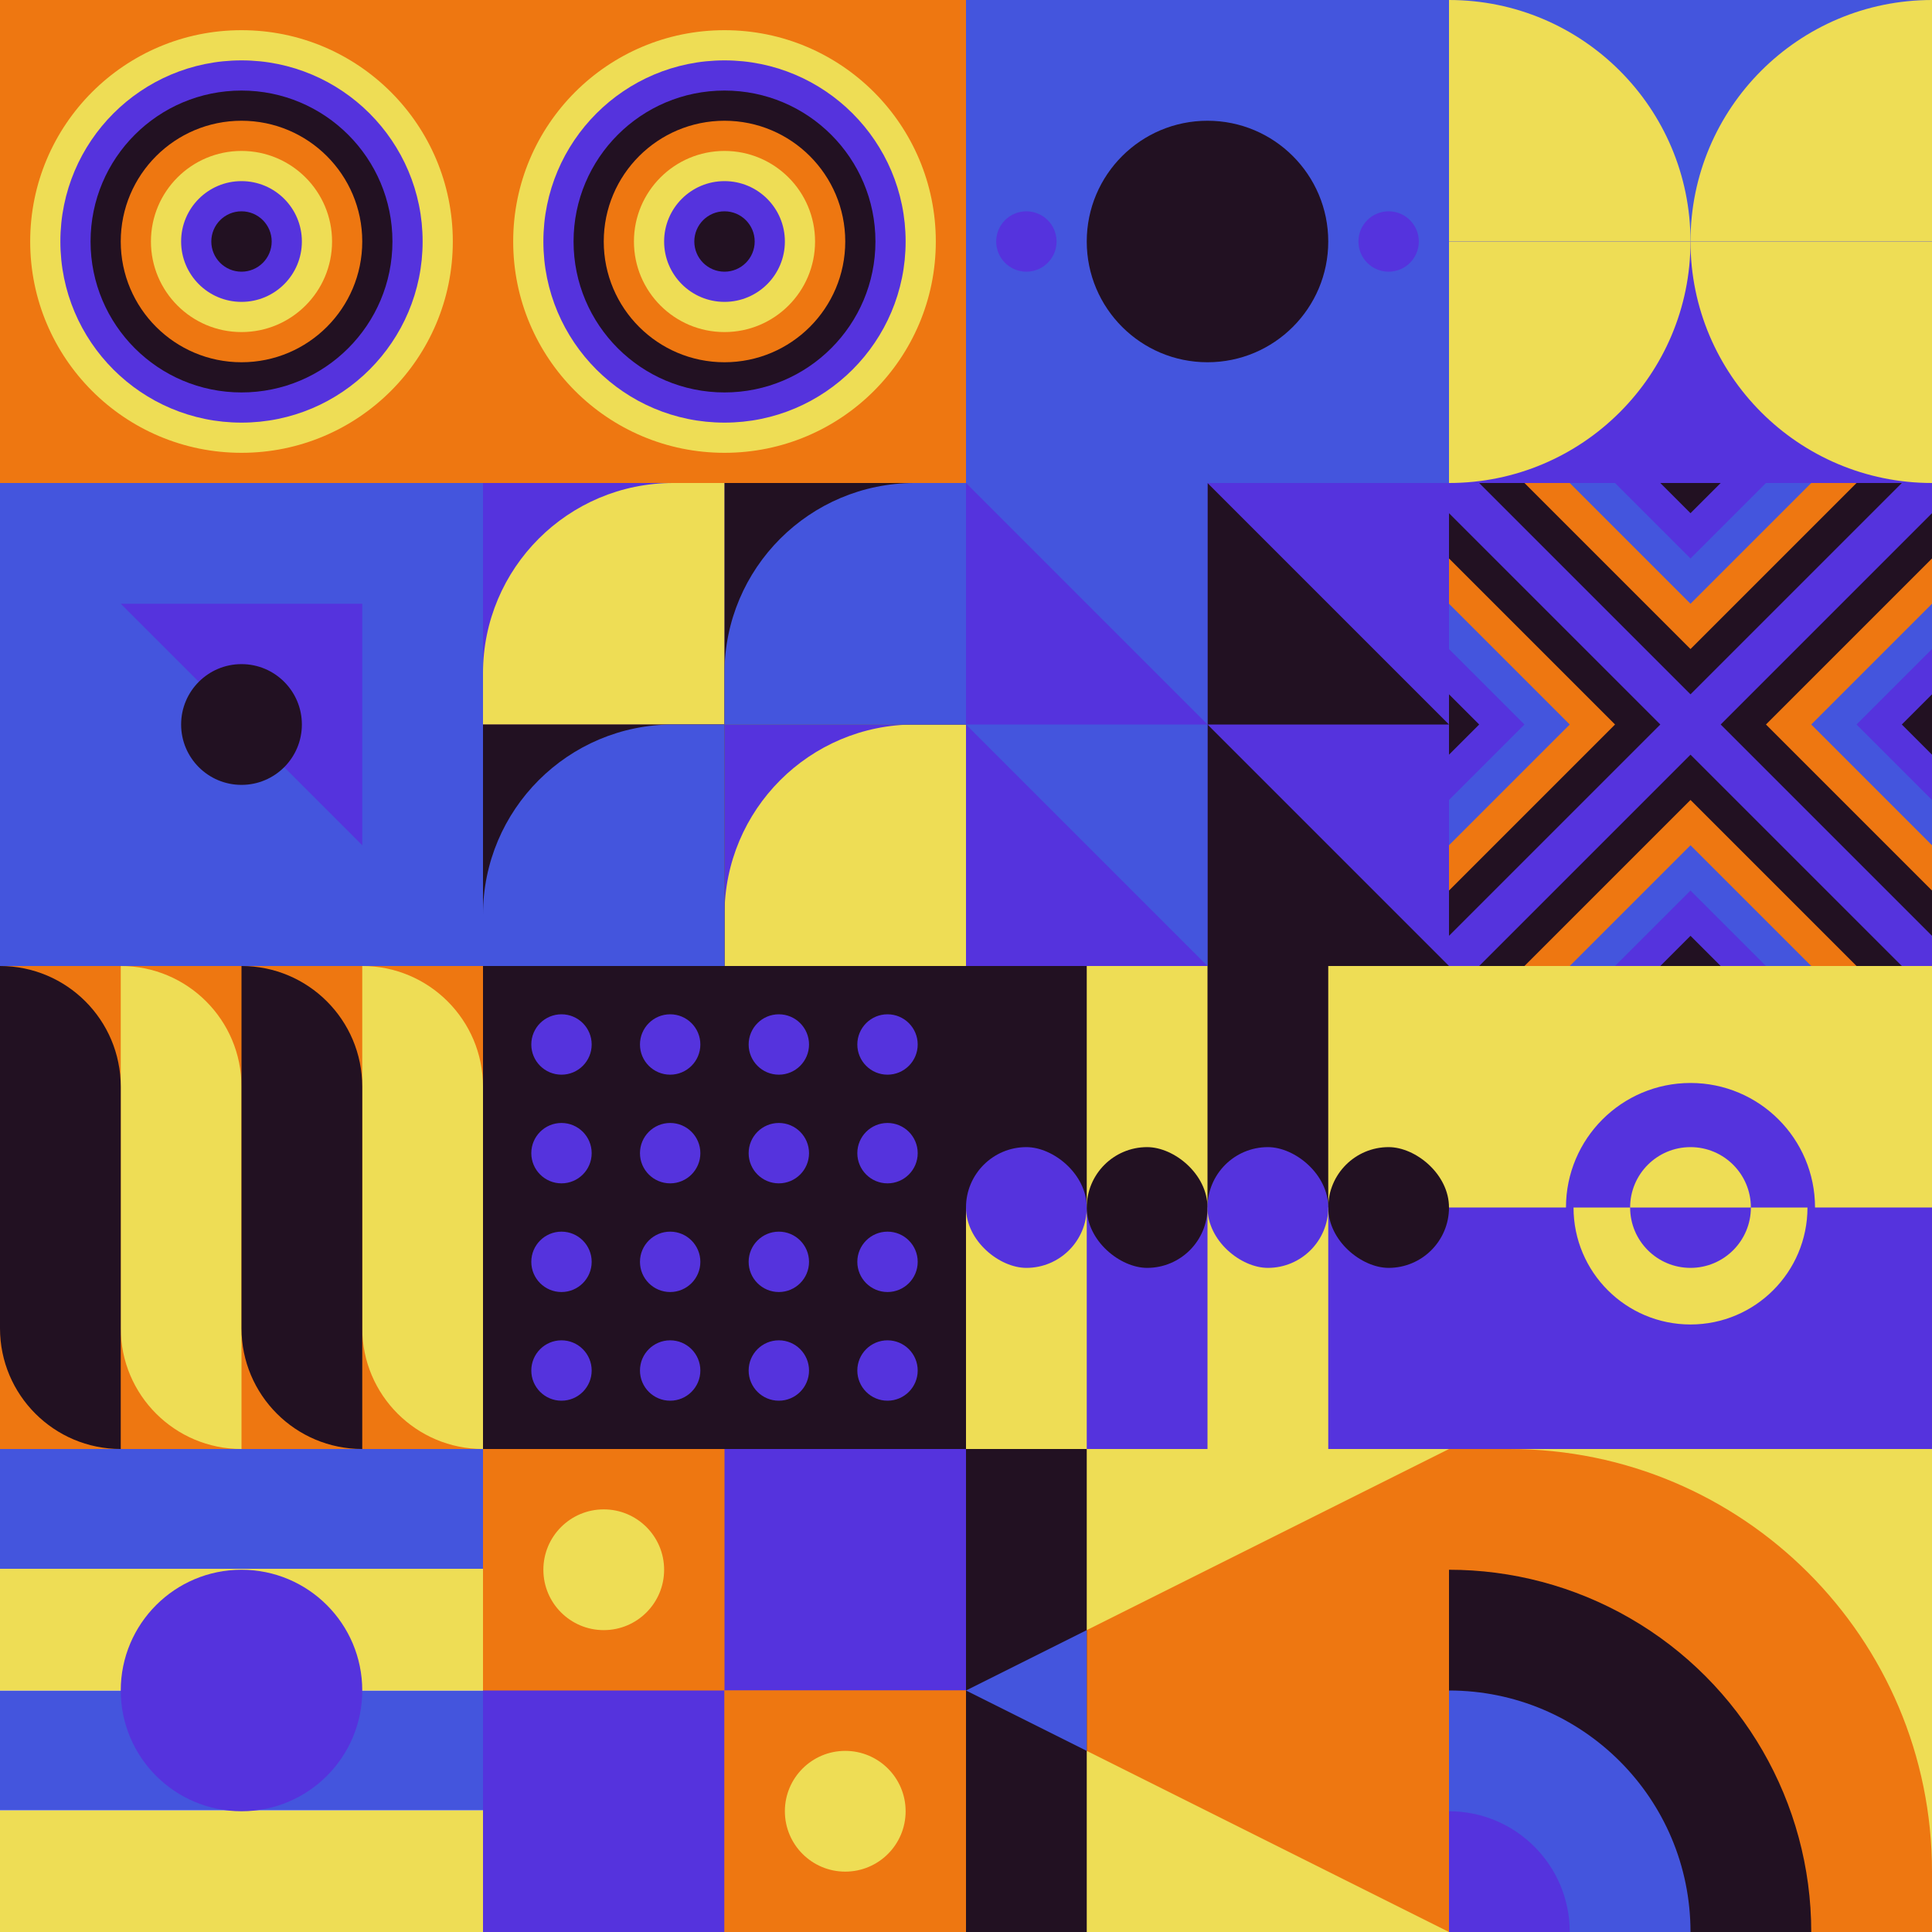
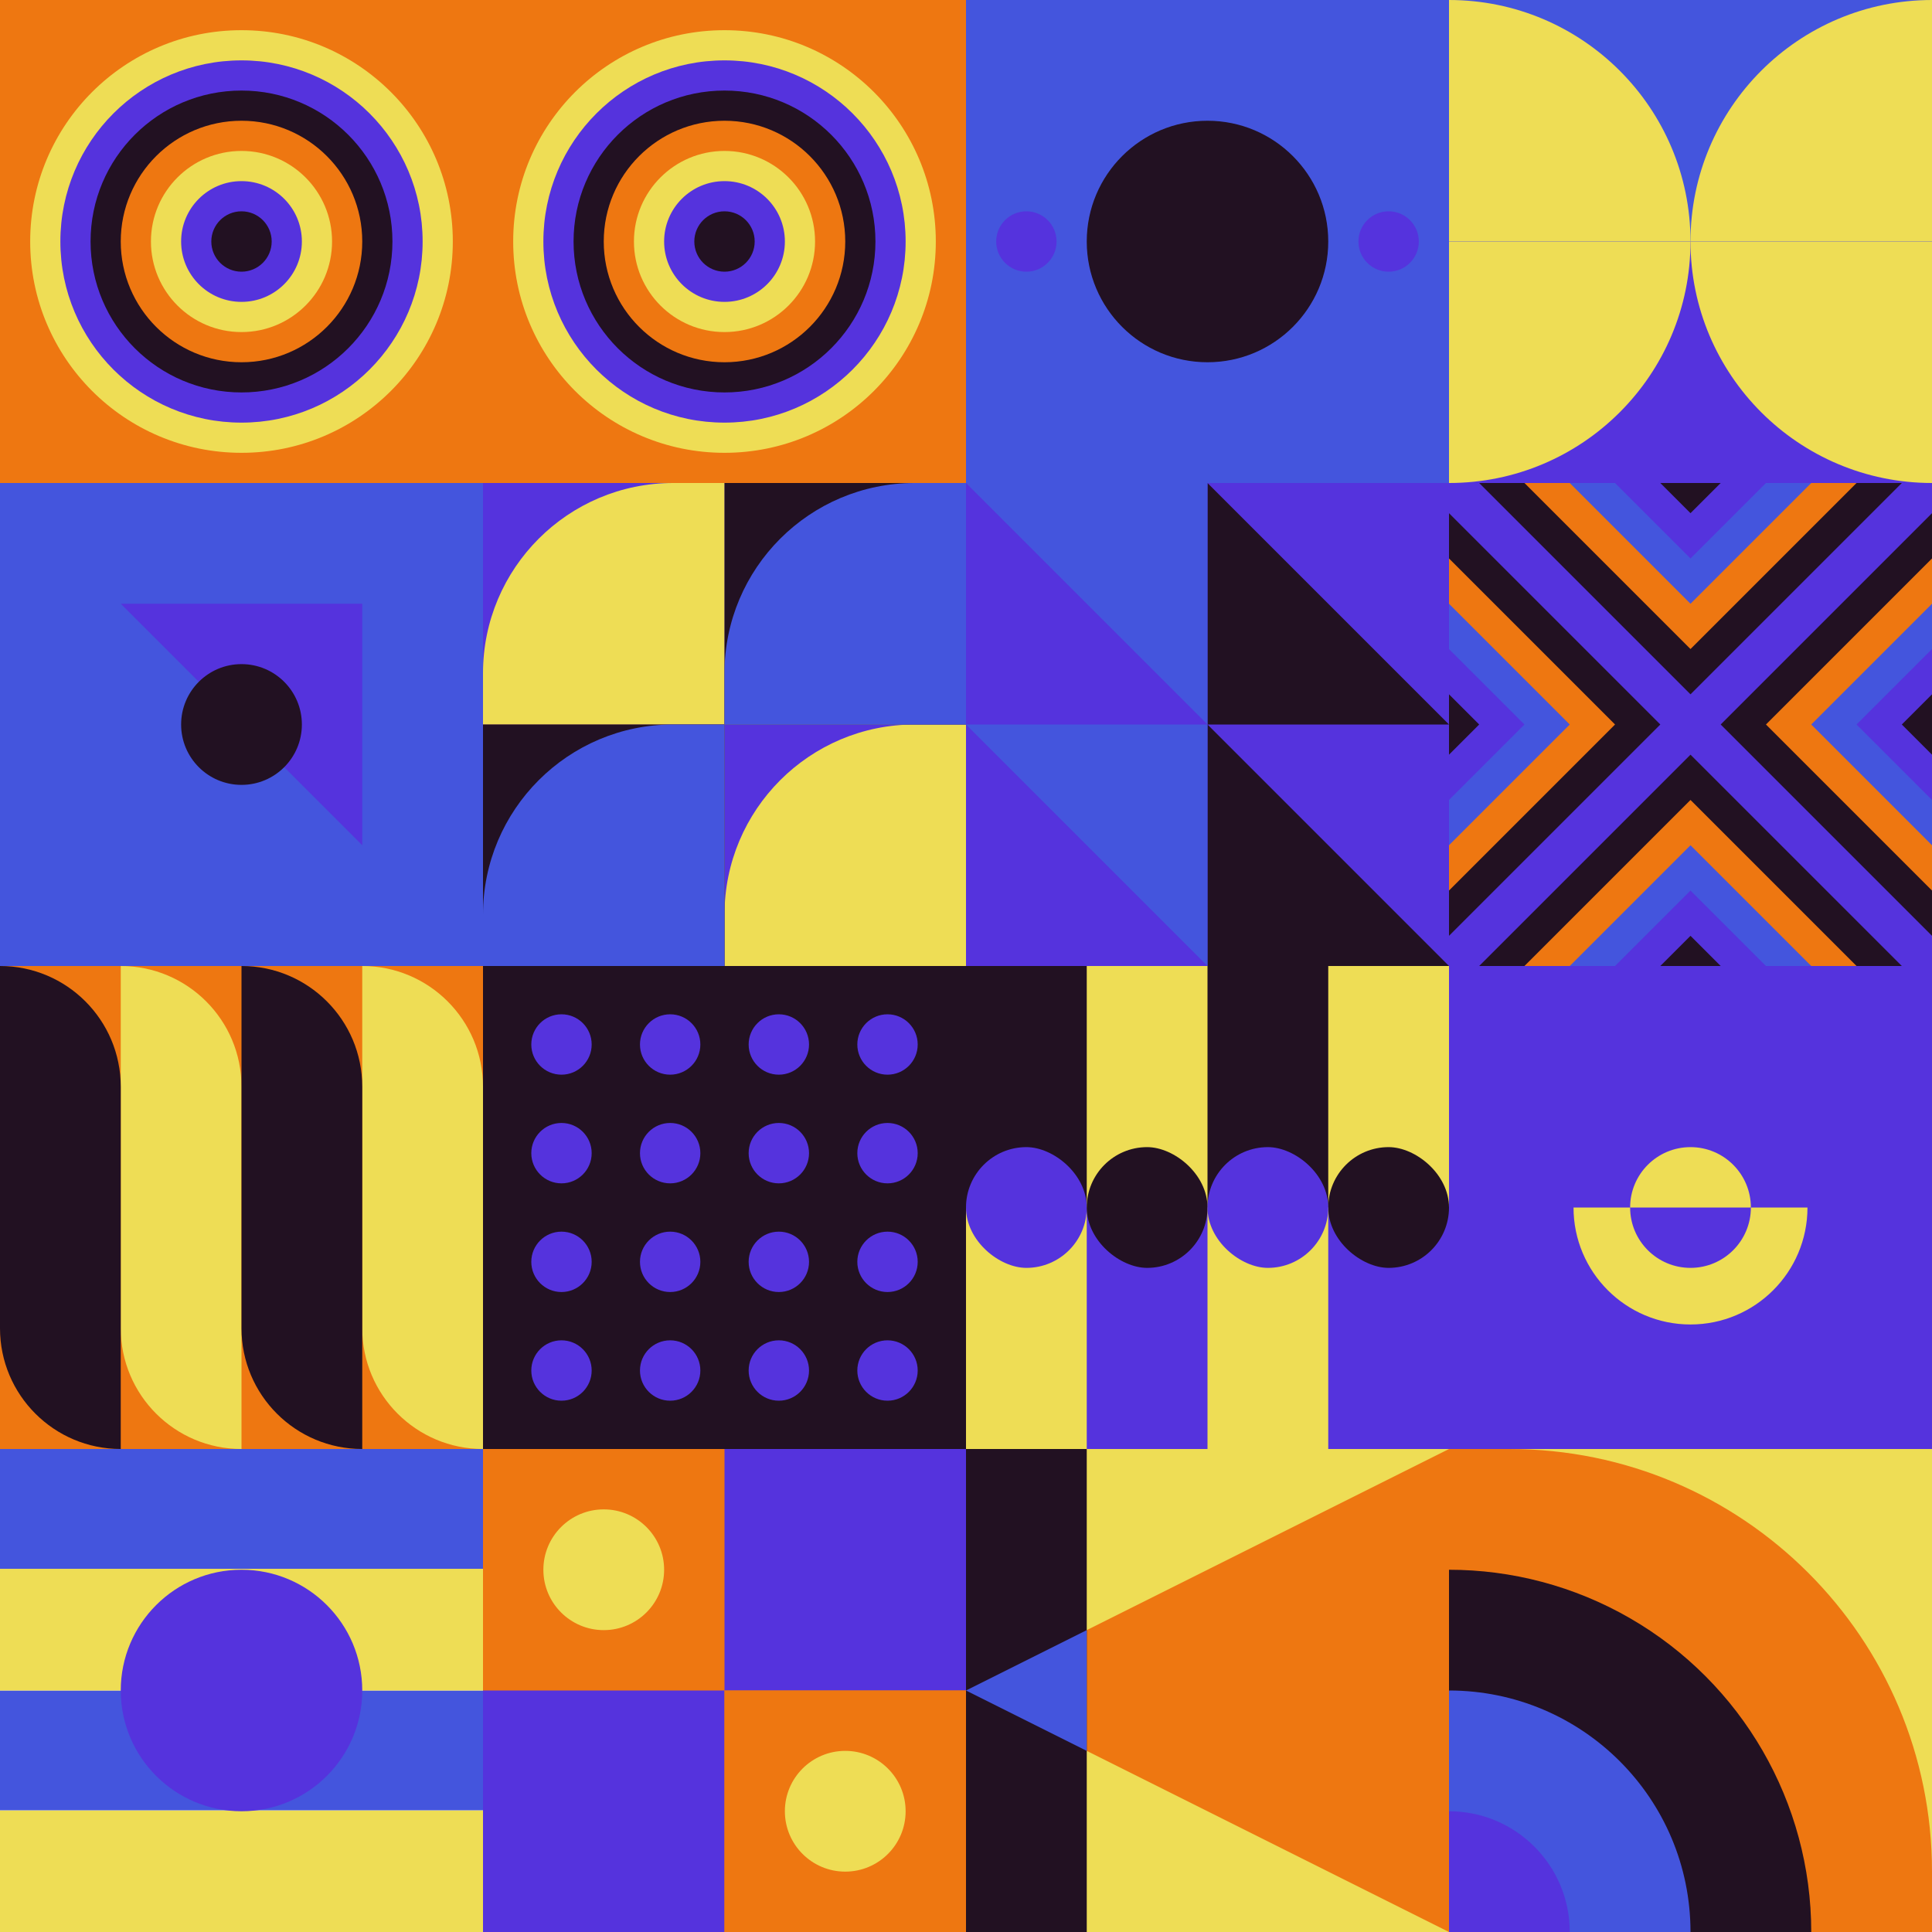
<svg xmlns="http://www.w3.org/2000/svg" id="geo" width="1280" height="1280" viewBox="0 0 1280 1280" fill="none" style="width:640px;height:640px">
  <g class="svg-image">
    <g class="block-0" transform="translate(0,0), scale(1), rotate(90, 160, 160)" height="320" width="320" clip-path="url(#trim)">
      <rect width="320" height="320" fill="#ee7711" />
      <circle cx="160" cy="160" r="140" fill="#eedd55" />
      <circle cx="160" cy="160" r="120" fill="#5533dd" />
      <circle cx="160" cy="160" r="100" fill="#221122" />
      <circle cx="160" cy="160" r="80" fill="#ee7711" />
      <circle cx="160" cy="160" r="60" fill="#eedd55" />
      <circle cx="160" cy="160" r="40" fill="#5533dd" />
      <circle cx="160" cy="160" r="20" fill="#221122" />
    </g>
    <g class="block-1" transform="translate(320,0), scale(1), rotate(0, 160, 160)" height="320" width="320" clip-path="url(#trim)">
      <rect width="320" height="320" fill="#ee7711" />
      <circle cx="160" cy="160" r="140" fill="#eedd55" />
      <circle cx="160" cy="160" r="120" fill="#5533dd" />
      <circle cx="160" cy="160" r="100" fill="#221122" />
      <circle cx="160" cy="160" r="80" fill="#ee7711" />
      <circle cx="160" cy="160" r="60" fill="#eedd55" />
      <circle cx="160" cy="160" r="40" fill="#5533dd" />
      <circle cx="160" cy="160" r="20" fill="#221122" />
    </g>
    <g class="block-2" transform="translate(640,0), scale(1), rotate(0, 160, 160)" height="320" width="320" clip-path="url(#trim)">
      <style>@keyframes geo-37a0_t{0%,13.636%{transform:translate(160px,160px) rotate(0deg) translate(-140px,-20px)}50%,63.636%{transform:translate(160px,160px) rotate(90deg) translate(-140px,-20px)}to{transform:translate(160px,160px) rotate(180deg) translate(-140px,-20px)}}</style>
      <rect width="320" height="320" fill="#4455dd" />
      <circle cx="160" cy="160" fill="#221122" r="80" />
      <g transform="translate(20 140)" style="animation:2.2s ease-in-out infinite both geo-37a0_t" fill="#5533dd">
        <circle cx="260" cy="20" r="20" />
        <circle cx="20" cy="20" r="20" />
      </g>
    </g>
    <g class="block-3" transform="translate(960,0), scale(1), rotate(90, 160, 160)" height="320" width="320" clip-path="url(#trim)">
      <rect width="320" height="320" fill="#221122" />
      <rect y="320" width="320" height="320" transform="rotate(-90 0 320)" fill="#5533dd" />
      <path d="M160 320V160C248.366 160 320 231.634 320 320H160Z" fill="#eedd55" />
      <path d="M160 0V160C248.366 160 320 88.366 320 0L160 0Z" fill="#eedd55" />
      <rect y="320" width="320" height="160" transform="rotate(-90 0 320)" fill="#4455dd" />
      <path d="M160 320V160C71.634 160 0 231.634 0 320H160Z" fill="#eedd55" />
      <path d="M160 0V160C71.634 160 0 88.366 0 0L160 0Z" fill="#eedd55" />
    </g>
    <g class="block-4" transform="translate(0,320), scale(1), rotate(0, 160, 160)" height="320" width="320" clip-path="url(#trim)">
      <style>@keyframes geo-70a0_t{0%,6.818%{transform:translate(160px,160px) rotate(0deg) translate(-160px,-160px);animation-timing-function:cubic-bezier(.4,0,.6,1)}25%,31.818%{transform:translate(160px,160px) rotate(90deg) translate(-160px,-160px);animation-timing-function:cubic-bezier(.4,0,.6,1)}50%,56.818%{transform:translate(160px,160px) rotate(180deg) translate(-160px,-160px);animation-timing-function:cubic-bezier(.4,0,.6,1)}75%,81.818%{transform:translate(160px,160px) rotate(270deg) translate(-160px,-160px);animation-timing-function:cubic-bezier(.4,0,.6,1)}to{transform:translate(160px,160px) rotate(360deg) translate(-160px,-160px)}}</style>
      <rect width="320" height="320" fill="#4455dd" />
      <path d="M240 240V80H80l160 160Z" fill="#5533dd" style="animation:4.4s linear infinite both geo-70a0_t" />
      <circle cx="160" cy="160" fill="#221122" r="40" />
    </g>
    <g class="block-5" transform="translate(320,320), scale(1), rotate(0, 160, 160)" height="320" width="320" clip-path="url(#trim)">
      <rect y="320" width="320" height="160" transform="rotate(-90 0 320)" fill="#ee7711" />
      <rect x="160" y="320" width="160" height="160" transform="rotate(-90 160 320)" fill="#5533dd" />
      <path fill-rule="evenodd" clip-rule="evenodd" d="M320 160h-34c-69.588 0-126 56.412-126 126v34h160V160Z" fill="#eedd55" />
      <rect y="160" width="160" height="160" transform="rotate(-90 0 160)" fill="#5533dd" />
      <path fill-rule="evenodd" clip-rule="evenodd" d="M160 0h-34C56.412 0 0 56.412 0 126v34h160V0Z" fill="#eedd55" />
      <rect x="160" y="160" width="160" height="160" transform="rotate(-90 160 160)" fill="#221122" />
      <path fill-rule="evenodd" clip-rule="evenodd" d="M320 0h-34c-69.588 0-126 56.412-126 126v34h160V0Z" fill="#4455dd" />
      <rect y="320" width="160" height="160" transform="rotate(-90 0 320)" fill="#221122" />
      <path fill-rule="evenodd" clip-rule="evenodd" d="M160 160h-34C56.412 160 0 216.412 0 286v34h160V160Z" fill="#4455dd" />
    </g>
    <g class="block-6" transform="translate(640,320), scale(1), rotate(0, 160, 160)" height="320" width="320" clip-path="url(#trim)">
      <rect width="320" height="320" fill="#221122" />
      <rect width="320" height="320" fill="#5533dd" />
      <path d="M160 160V320H320L160 160Z" fill="#221122" />
      <path d="M160 0V160H320L160 0Z" fill="#221122" />
      <path d="M160 160V0H0L160 160Z" fill="#4455dd" />
      <path d="M160 320V160H0L160 320Z" fill="#4455dd" />
    </g>
    <g class="block-7" transform="translate(960,320), scale(1), rotate(270, 160, 160)" height="320" width="320" clip-path="url(#trim)">
      <rect width="320" height="320" fill="#221122" />
      <rect width="320" height="320" fill="#5533dd" />
      <path d="m160 180 140 140H20l140-140Z" fill="#221122" />
      <path d="m160 210 110 110H50l110-110Z" fill="#ee7711" />
      <path d="m160 240 80 80H80l80-80Z" fill="#4455dd" />
      <path d="m160 270 50 50H110l50-50Z" fill="#5533dd" />
      <path d="m160 300 20 20h-40l20-20ZM180 160 320 20v280L180 160Z" fill="#221122" />
      <path d="M210 160 320 50v220L210 160Z" fill="#ee7711" />
      <path d="m240 160 80-80v160l-80-80Z" fill="#4455dd" />
      <path d="m270 160 50-50v100l-50-50Z" fill="#5533dd" />
      <path d="m300 160 20-20v40l-20-20ZM140 160 0 20v280l140-140Z" fill="#221122" />
      <path d="M110 160 0 50v220l110-110Z" fill="#ee7711" />
      <path d="M80 160 0 80v160l80-80Z" fill="#4455dd" />
      <path d="M50 160 0 110v100l50-50Z" fill="#5533dd" />
      <path d="M20 160 0 140v40l20-20ZM160 140 20 0h280L160 140Z" fill="#221122" />
      <path d="M160 110 50 0h220L160 110Z" fill="#ee7711" />
      <path d="M160 80 80 0h160l-80 80Z" fill="#4455dd" />
      <path d="M160 50 110 0h100l-50 50Z" fill="#5533dd" />
      <path d="M160 20 140 0h40l-20 20Z" fill="#221122" />
    </g>
    <g class="block-8" transform="translate(0,640), scale(1), rotate(0, 160, 160)" height="320" width="320" clip-path="url(#trim)">
      <rect width="320" height="320" fill="#ee7711" />
      <path d="M80 0C124.183 0 160 35.817 160 80V320V320C115.817 320 80 284.183 80 240V0V0Z" fill="#eedd55" />
      <path d="M240 0C284.183 0 320 35.817 320 80V320V320C275.817 320 240 284.183 240 240V0V0Z" fill="#eedd55" />
      <path d="M80 320C35.817 320 0 284.183 0 240V0V0C44.183 0 80 35.817 80 80V320V320Z" fill="#221122" />
      <path d="M240 320C195.817 320 160 284.183 160 240V0V0C204.183 0 240 35.817 240 80V320V320Z" fill="#221122" />
    </g>
    <g class="block-9" transform="translate(320,640), scale(1), rotate(90, 160, 160)" height="320" width="320" clip-path="url(#trim)">
      <rect width="320" height="320" fill="#221122" />
      <path fill-rule="evenodd" clip-rule="evenodd" d="M196 72c11.046 0 20-8.954 20-20s-8.954-20-20-20-20 8.954-20 20 8.954 20 20 20ZM52 144c11.046 0 20-8.954 20-20s-8.954-20-20-20-20 8.954-20 20 8.954 20 20 20Zm236-92c0 11.046-8.954 20-20 20s-20-8.954-20-20 8.954-20 20-20 20 8.954 20 20ZM124 72c11.046 0 20-8.954 20-20s-8.954-20-20-20-20 8.954-20 20 8.954 20 20 20ZM72 52c0 11.046-8.954 20-20 20s-20-8.954-20-20 8.954-20 20-20 20 8.954 20 20Zm124 92c11.046 0 20-8.954 20-20s-8.954-20-20-20-20 8.954-20 20 8.954 20 20 20Zm92-20c0 11.046-8.954 20-20 20s-20-8.954-20-20 8.954-20 20-20 20 8.954 20 20Zm-164 20c11.046 0 20-8.954 20-20s-8.954-20-20-20-20 8.954-20 20 8.954 20 20 20Zm92 52c0 11.046-8.954 20-20 20s-20-8.954-20-20 8.954-20 20-20 20 8.954 20 20Zm52 20c11.046 0 20-8.954 20-20s-8.954-20-20-20-20 8.954-20 20 8.954 20 20 20Zm-124-20c0 11.046-8.954 20-20 20s-20-8.954-20-20 8.954-20 20-20 20 8.954 20 20Zm-92 20c11.046 0 20-8.954 20-20s-8.954-20-20-20-20 8.954-20 20 8.954 20 20 20Zm164 52c0 11.046-8.954 20-20 20s-20-8.954-20-20 8.954-20 20-20 20 8.954 20 20Zm52 20c11.046 0 20-8.954 20-20s-8.954-20-20-20-20 8.954-20 20 8.954 20 20 20Zm-124-20c0 11.046-8.954 20-20 20s-20-8.954-20-20 8.954-20 20-20 20 8.954 20 20Zm-92 20c11.046 0 20-8.954 20-20s-8.954-20-20-20-20 8.954-20 20 8.954 20 20 20Z" fill="#5533dd" />
    </g>
    <g class="block-10" transform="translate(640,640), scale(1), rotate(0, 160, 160)" height="320" width="320" clip-path="url(#trim)">
      <rect width="320" height="320" fill="#eedd55" />
      <rect width="80" height="160" fill="#221122" />
      <rect x="160" width="80" height="160" fill="#221122" />
      <rect x="80" y="160" width="80" height="160" fill="#5533dd" />
      <rect x="240" y="160" width="80" height="160" fill="#5533dd" />
      <rect width="80" height="80" rx="40" transform="matrix(0 -1 -1 0 80 200)" fill="#5533dd" />
      <rect width="80" height="80" rx="40" transform="matrix(0 -1 -1 0 160 200)" fill="#221122" />
      <rect width="80" height="80" rx="40" transform="matrix(0 -1 -1 0 320 200)" fill="#221122" />
      <rect width="80" height="80" rx="40" transform="matrix(0 -1 -1 0 240 200)" fill="#5533dd" />
    </g>
    <g class="block-11" transform="translate(960,640), scale(1), rotate(180, 160, 160)" height="320" width="320" clip-path="url(#trim)">
      <style>@keyframes geo-65a0_t{0%{transform:translate(160px,160px) rotate(0deg) translate(-80px,-80px)}13.636%{transform:translate(160px,160px) rotate(0deg) translate(-80px,-80px);animation-timing-function:cubic-bezier(.4,0,.6,1)}50%,63.636%{transform:translate(160px,160px) rotate(180deg) translate(-80px,-80px);animation-timing-function:cubic-bezier(.4,0,.6,1)}to{transform:translate(160px,160px) rotate(360deg) translate(-80px,-80px)}}</style>
      <rect width="320" height="320" fill="#5533dd" />
-       <rect y="160" width="320" height="160" fill="#eedd55" />
      <g transform="translate(80 80)" style="animation:2.2s linear infinite both geo-65a0_t">
        <circle cx="80" cy="80" fill="#eedd55" stroke="#5533dd" stroke-width="5" r="80" />
        <path fill-rule="evenodd" clip-rule="evenodd" d="M80 160c44.2 0 80-35.8 80-80H0c0 44.2 35.8 80 80 80Z" fill="#5533dd" />
        <circle cx="80" cy="80" fill="#5533dd" r="40" />
        <path fill-rule="evenodd" clip-rule="evenodd" d="M80 120c22.1 0 40-17.9 40-40H40c0 22.1 17.9 40 40 40Z" fill="#eedd55" />
      </g>
    </g>
    <g class="block-12" transform="translate(0,960), scale(1), rotate(270, 160, 160)" height="320" width="320" clip-path="url(#trim)">
      <rect width="320" height="320" fill="white" />
      <rect y="320" width="320" height="80.64" transform="rotate(-90 0 320)" fill="#eedd55" />
      <rect x="80.64" y="320" width="320" height="79.36" transform="rotate(-90 80.64 320)" fill="#4455dd" />
      <rect x="160" y="320" width="320" height="80.64" transform="rotate(-90 160 320)" fill="#eedd55" />
      <rect x="240.64" y="320" width="320" height="79.36" transform="rotate(-90 240.64 320)" fill="#4455dd" />
      <circle cx="160" cy="160" r="80" fill="#5533dd" />
    </g>
    <g class="block-13" transform="translate(320,960), scale(1), rotate(0, 160, 160)" height="320" width="320" clip-path="url(#trim)">
      <style>@keyframes geo-14-a0_t{0%,13.636%{transform:translate(80px,80px);animation-timing-function:ease-in-out}50%,63.636%{transform:translate(80px,240px);animation-timing-function:ease-in-out}to{transform:translate(240px,240px)}}@keyframes geo-14-a1_t{0%,13.636%{transform:translate(240px,240px);animation-timing-function:ease-in-out}50%,63.636%{transform:translate(240px,80px);animation-timing-function:ease-in-out}to{transform:translate(80px,80px)}}</style>
      <rect width="320" height="320" fill="#ee7711" />
      <rect width="320" height="320" fill="#ee7711" transform="rotate(-90 160 160)" />
      <rect width="160" height="160" fill="#5533dd" transform="rotate(-90 160 0)" />
      <rect width="160" height="160" fill="#5533dd" transform="matrix(0 -1 -1 0 160 320)" />
      <rect width="160" height="160" fill="#ee7711" transform="matrix(0 -1 -1 0 320 320)" />
      <circle fill="#eedd55" transform="translate(80 80)" style="animation:2.2s ease-in-out infinite both geo-14-a0_t" r="40" />
      <circle fill="#eedd55" transform="translate(240 240)" style="animation:2.2s ease-in-out infinite both geo-14-a1_t" r="40" />
    </g>
    <g class="block-14" transform="translate(640,960), scale(1), rotate(270, 160, 160)" height="320" width="320" clip-path="url(#trim)">
      <rect width="320" height="320" fill="#eedd55" />
      <path d="M160 0L320 320H0L160 0Z" fill="#ee7711" />
      <rect width="320" height="80" fill="#221122" />
      <path fill-rule="evenodd" clip-rule="evenodd" d="M200 80L160 0L120 80H200Z" fill="#4455dd" />
    </g>
    <g class="block-15" transform="translate(960,960), scale(1), rotate(0, 160, 160)" height="320" width="320" clip-path="url(#trim)">
      <g clip-path="url(#a)">
        <rect width="320" height="320" fill="#eedd55" />
        <path d="M320 280c17 152.5-125.36 280-280 280s-280-125.36-280-280S-120-38 40 0c154.64 0 280 125.36 280 280Z" fill="#ee7711" />
        <circle cy="320" r="240" fill="#221122" />
        <circle cy="320" r="160" fill="#4455dd" />
        <circle cy="320" r="80" fill="#5533dd" />
      </g>
      <defs>
        <clipPath id="a">
          <rect width="320" height="320" fill="white" />
        </clipPath>
      </defs>
    </g>
  </g>
  <clipPath id="trim">
    <rect width="320" height="320" fill="white" />
  </clipPath>
  <filter id="noiseFilter">
    <feTurbulence baseFrequency="0.5" result="noise" />
    <feColorMatrix type="saturate" values="0.10" />
    <feBlend in="SourceGraphic" in2="noise" mode="multiply" />
  </filter>
  <rect transform="translate(0,0)" height="1280" width="1280" filter="url(#noiseFilter)" opacity="0.4" />
</svg>